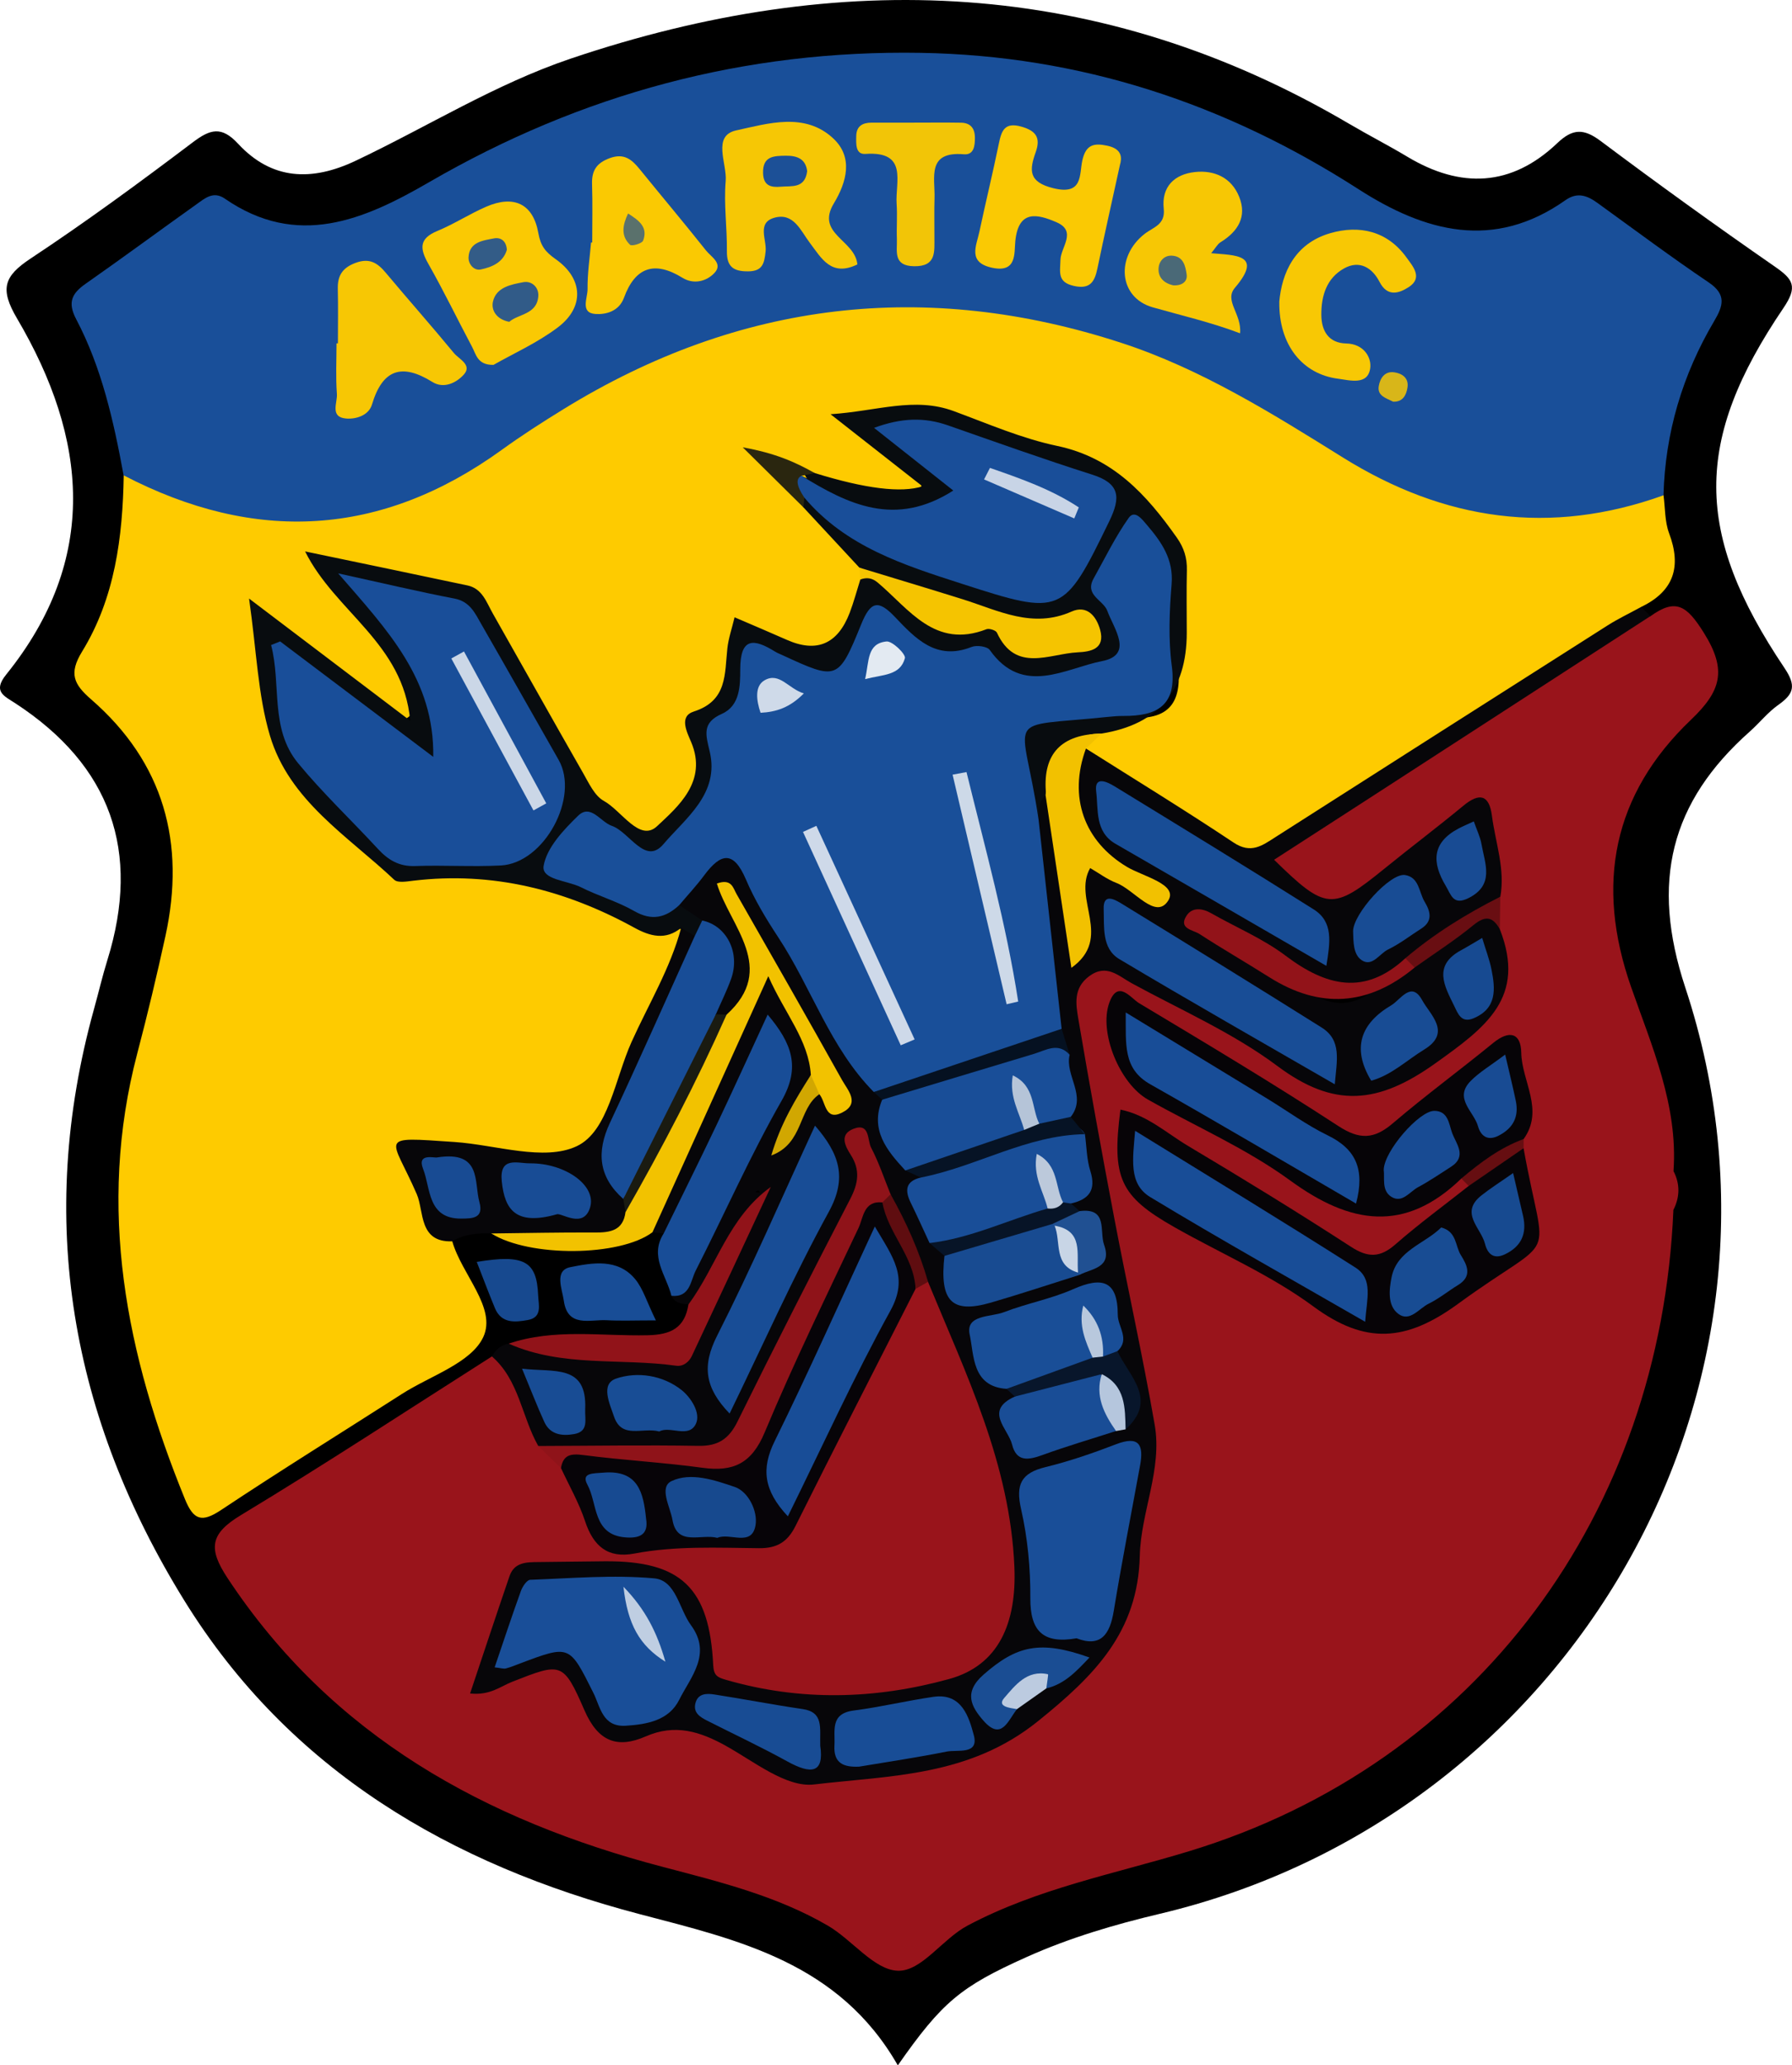
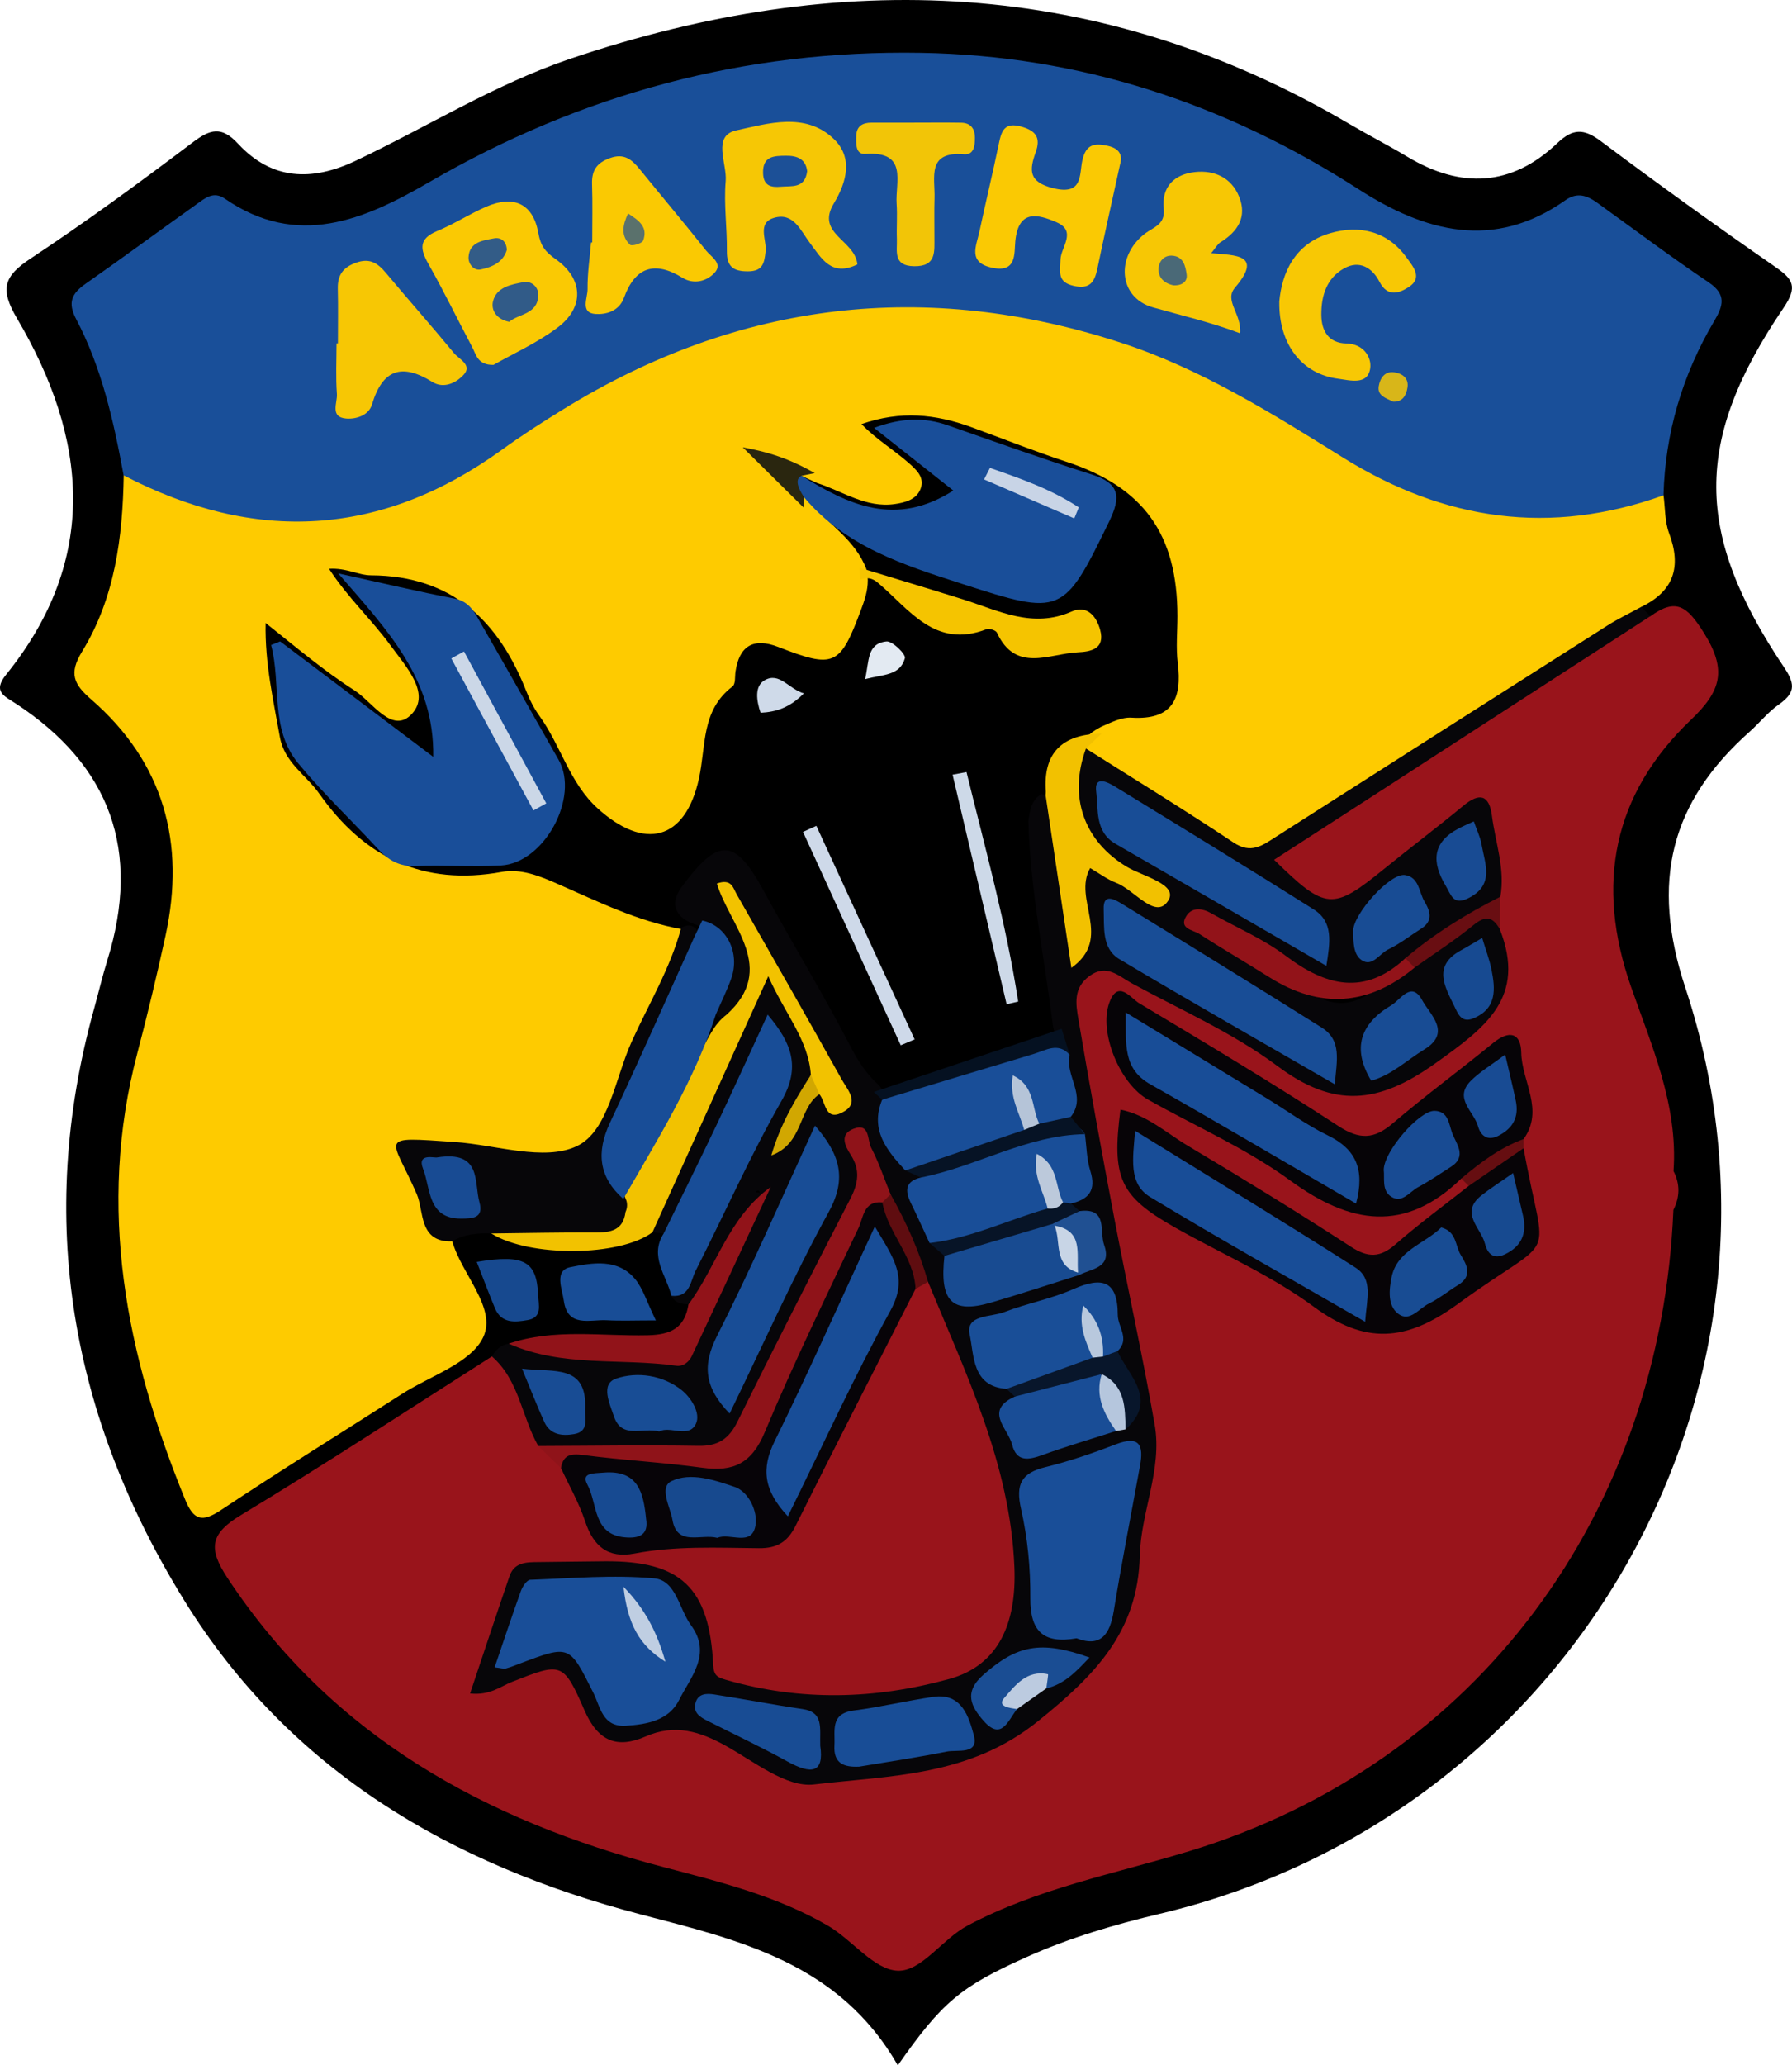
<svg xmlns="http://www.w3.org/2000/svg" id="a" viewBox="0 0 774 891.8">
  <defs>
    <style>.b{fill:#f2c507;}.c{fill:#070408;}.d{fill:#f7c704;}.e{fill:#fac903;}.f{fill:#911319;}.g{fill:#184d95;}.h{fill:#17498e;}.i{fill:#f8c804;}.j{fill:#f5c400;}.k{fill:#194e98;}.l{fill:#070407;}.m{fill:#061325;}.n{fill:#bcc9db;}.o{fill:#bfcee2;}.p{fill:#080c0f;}.q{fill:#194d96;}.r{fill:#690e12;}.s{fill:#194e99;}.t{fill:#b8c8dd;}.u{fill:#cfdae9;}.v{fill:#184b93;}.w{fill:#8f1319;}.x{fill:#5a716c;}.y{fill:#1c5097;}.z{fill:#d8b619;}.aa{fill:#184d97;}.ab{fill:#c8d5e6;}.ac{fill:#660e11;}.ad{fill:#184c94;}.ae{fill:#184c93;}.af{fill:#d1a701;}.ag{fill:#205092;}.ah{fill:#194e97;}.ai{fill:#cdd9e8;}.aj{fill:#bccbe0;}.ak{fill:#1a1b11;}.al{fill:#fecb00;}.am{fill:#cbd7e7;}.an{fill:#174a90;}.ao{fill:#b5c4d8;}.ap{fill:#5f0d10;}.aq{fill:#184b91;}.ar{fill:#ced9e9;}.as{fill:#4a6977;}.at{fill:#c8d4e6;}.au{fill:#99141b;}.av{fill:#060407;}.aw{fill:#2a260f;}.ax{fill:#f6c705;}.ay{fill:#17498f;}.az{fill:#070609;}.ba{fill:#174a91;}.bb{fill:#f2c200;}.bc{fill:#184d96;}.bd{fill:#071427;}.be{fill:#08162b;}.bf{fill:#194f99;}.bg{fill:#335c87;}.bh{fill:#184c95;}.bi{fill:#e3eaf2;}.bj{fill:#921319;}.bk{fill:#f2c100;}.bl{fill:#051121;}.bm{fill:#1a4d93;}.bn{fill:#315b88;}.bo{fill:#fac902;}.bp{fill:#b5c6dd;}</style>
  </defs>
  <path d="M387.78,891.8c-25.39-44.32-68.6-54.05-111.38-65.26-81.72-21.41-151.33-62.03-196.68-135.26-48.96-79.06-64.4-164.52-39.12-255.58,1.96-7.04,3.61-14.18,5.78-21.15,14.59-46.98,1.48-83.99-39.78-110.89-4.82-3.15-9.84-5.06-3.93-12.39,40.26-49.93,35.21-101.95,4.7-153.74-7.54-12.79-5.71-18.25,5.88-25.92,23.92-15.82,47.08-32.83,69.97-50.12,7.6-5.74,12.43-7.18,19.64,.6,14.6,15.74,31.85,16.29,50.79,7.31,30.97-14.67,60.18-33.06,92.86-44.09,116.2-39.23,228.75-35.09,336.35,28.23,8.24,4.85,16.77,9.2,24.97,14.12,23.09,13.86,44.98,13.02,64.81-5.87,6.59-6.27,11.36-6.4,18.66-.94,24.77,18.54,49.87,36.66,75.3,54.28,7.9,5.48,10,8.58,3.68,17.9-38.84,57.25-38.62,97.23,.42,155.33,5.2,7.74,4.15,11.22-2.58,15.98-4.55,3.22-8.12,7.77-12.32,11.51-34.4,30.53-42.93,65.05-27.91,110.5,57.13,172.82-48.95,357.86-226.89,400-19.74,4.68-39.13,10.4-57.66,18.72-28.45,12.76-36.42,19.38-55.56,46.74Z" />
  <path class="al" d="M718.51,213.87c.74,5.48,.51,11.32,2.4,16.36,5.46,14.51,2.05,25.06-12.08,31.85-1.5,4.6-5.13,7.1-9.01,9.52-47.01,29.4-93.74,59.25-140.36,89.26-13.47,8.67-24.63,10.02-38.21,.33-13.63-9.72-28.85-17.19-42.71-26.72-4.51-3.1-10.34-4.93-11.07-11.63,.8-4.92,4.54-7.11,8.44-9.17,4.13-1.75,8.51-4.05,12.8-3.78,17.68,1.09,21.94-8.14,19.99-23.62-.83-6.62-.14-13.44-.14-20.17,0-35.39-14.55-55.8-48.09-66.76-13.86-4.53-27.38-9.98-41.07-14.95-15.35-5.58-30.4-7.18-47.31-1.27,6.39,6.59,13.85,11.04,20.27,16.67,3.31,2.91,7.21,6.31,5.23,11.34-1.81,4.61-6.66,5.87-11.1,6.51-12.46,1.82-22.55-5.56-33.63-9.1-6.43-2.91-12.76-6.06-19.61-8.31,5.04,5.63,10.81,10.64,16.13,16.09,8.15,9.85,19.94,16.64,24.78,29.3,.4,1.61,.6,3.24,.66,4.9,.04,4.59-1.45,8.81-3.03,13.04-9,24.07-11.5,25.19-35.62,15.81q-16-6.22-18.5,10.65c-.33,2.22,.13,5.33-1.37,6.47-13.52,10.3-11.29,25.54-14.42,39.74-5.92,26.81-23.6,31.11-43.81,12.77-12.05-10.93-15.83-27.04-25.01-39.77-2.29-3.18-4.16-6.74-5.59-10.38-12.01-30.73-32.19-50.28-67.25-50.43-5.43-.02-10.63-3.29-18.1-2.82,8.11,12.5,18.45,21.99,26.58,33.14,6.61,9.06,17.36,20.6,9.25,29.45-8.47,9.26-17.11-5.14-24.83-10.07-13.2-8.41-25.21-18.65-38.39-29.11-.36,17.53,3.33,33.29,6.14,49.21,1.95,11.03,11.27,16.32,16.97,24.41,19.49,27.66,44.87,40.06,78.88,33.86,8.37-1.53,16.51,1.81,24.39,5.28,17.36,7.63,34.48,16.06,53.41,19.46,3.25,5.61,1.38,11.01-1.25,15.97-12.08,22.74-20.9,47.01-32.96,69.77-5.25,9.9-11.5,15.15-23.86,13.59-15.45-1.95-31.22-.5-46.73-3.61-8.05-1.62-13.65,.64-8.64,10.8,4.66,9.46,6.99,20.08,14.26,28.23,4.06,14.33,19.27,28.73,13.4,41.34-5.23,11.23-22.91,16.73-35.19,24.61-26.03,16.69-52.32,32.96-78.06,50.08-8.34,5.54-11.89,4.42-15.62-4.73-25.36-62.2-38.15-125.61-20.59-192.39,4.43-16.83,8.48-33.78,12.19-50.78,8.74-40.07-.65-74.79-32.1-102.12-7.47-6.49-9.76-11.11-3.93-20.62,14.21-23.17,17.55-49.44,18-76.15,6.48-3.12,12.28,.16,17.67,2.66,49.4,22.93,95.22,13.9,139-14.92,10.8-7.11,21.22-14.85,32.44-21.28,95.03-54.38,191.14-59.56,288.95-6.97,21.31,11.46,41.95,24.02,63.23,35.5,34.71,18.72,70.93,23.92,109.17,13.51,4.87-1.33,9.8-2.9,14.66,.14Z" />
  <path class="bf" d="M718.51,213.87c-48.9,17.57-94.7,10.96-138.53-16.35-30.51-19.01-61.3-38.27-95.61-49.46-84.4-27.53-165.04-18.14-240.92,28.57-9.09,5.59-18.1,11.37-26.74,17.62-52.2,37.71-106.65,40.47-163.32,10.99-4.28-23.25-9.39-46.33-20.49-67.43-3.81-7.23-1.89-11.1,4.09-15.29,16.12-11.29,31.96-22.97,47.99-34.39,3.58-2.55,7.2-5.76,12.13-2.36,31.31,21.62,60.11,9.2,88.2-7.09,65.75-38.12,136.29-57.16,212.46-55.86,68.85,1.17,131.35,21.81,188.94,58.84,28.78,18.5,58.42,26.64,89.45,4.77,5.13-3.62,9.39-2,13.81,1.19,15.96,11.52,31.73,23.32,48.04,34.32,7.81,5.26,6.26,10.15,2.38,16.7-13.7,23.18-21.18,48.25-21.89,75.24Z" />
  <path class="au" d="M722.78,505.59c2.92,5.63,2.83,11.26-.03,16.88-5.27,4.83-7.03,10.97-8.11,17.94-10.73,69.41-34.87,132.58-86.74,182.42-36.48,35.06-79.67,58.34-128.27,71.87-35.21,9.8-71.27,17.39-101.71,39.48-6.25,4.53-13,4.45-18.92,.09-34.21-25.2-75.77-30.85-114.73-43.28-60.03-19.15-111.45-50.74-149.99-101.39-13.42-17.63-12.24-23.53,5.98-34.92,22.43-14.03,44.3-28.95,66.85-42.78,19.01-11.65,23.26-10.6,34.99,7.85,5.13,8.06,12.31,14.7,16.06,23.71,4.54,10.92,5.27,19.86-9.75,22.33-6.58,1.08-11.21,5.37-13.87,11.29-6.92,15.41-13.53,31.03-16.68,47.69-2.43,12.84,2.19,16.78,14.8,13.93,3.85-.87,7.53-2.35,11.15-3.89,10.09-4.31,17.54-1.55,22.35,8.21,6.92,14.04,16.52,19.72,32.86,14.55,11.57-3.66,23.94,.29,33.97,6.7,27.56,17.61,56.71,12.04,86.46,9.11,36.11-3.56,57.9-29.99,84.47-48.85,6.56-4.66,9.44-12.55,10.64-20.56,1.84-12.26,3.89-24.51,6.87-36.5,7.5-30.22,6.75-60.07-1.86-89.89-1.4-4.85-2.18-9.9-2.95-14.9-1.09-7.18-3.48-15.47,3.72-20.25,6.51-4.32,12.98,.79,18.73,4.06,19.58,11.12,39.5,21.64,58.87,33.12,13.44,7.97,26.87,7.79,40-.07,12.55-7.51,25.02-15.18,37.24-23.24,13.58-8.96,17.85-20.66,16.41-37.43-3.63-42.45-9.1-84.48-19.09-125.9-.81-3.34-.6-6.77,.45-10.02,5.11-15.78,1.3-30.27-7.52-43.32-7.17-10.6-4.41-17.48,5.56-23.5,19.27-11.65,38.12-23.97,57.38-35.64,6.45-3.9,13.74-6.92,19.8,.41,5.97,7.22,4.26,14.64-1.33,21.5-1.78,2.18-3.65,4.29-5.66,6.26-31.56,30.92-35.86,68.89-26.64,109.36,5.61,24.61,16.22,47.96,19.91,73.21,.81,5.53,3.87,10.54,8.32,14.36Z" />
  <path class="au" d="M722.78,505.59c-7.75-.73-13.08-5.02-13.47-12.61-1.13-22.25-9.99-42.37-16.14-63.27-14-47.6-10.56-91.46,28.23-127.41,5.66-5.25,10.7-10.66,4.67-18.7-6.4-8.55-12.19-1.69-17.33,1.45-19.61,11.99-38.69,24.85-58.41,36.65-7.22,4.32-7.52,6.62-2.48,13.7,10.56,14.83,17.56,31.1,8.41,49.87-3.5,7.19,4.28,12.47,4.72,18.9,1.68,24.46,11.15,47.83,12.54,71.67,1.06,18.15,1.71,36.2,4.07,54.37,1.51,11.68-6.83,21.18-16.54,27.65-14,9.32-28.28,18.25-42.82,26.7-14.28,8.3-28.35,7.78-42.87-1.13-20.06-12.32-40.82-23.53-61.41-34.98-3.74-2.08-8.15-6.48-12.19-3.43-4.4,3.32-2.55,9.43-1.68,14.25,1.68,9.34,3.17,18.85,6.21,27.78,11.82,34.79-1.6,68.25-3.74,102.39-2.5,39.82-35.18,51.64-59.05,71.94-23.1,19.65-52.57,14.59-79.5,20.06-29.31,5.95-48.39-18.23-74.42-19.88-3.8-.24-7.13-1.57-11.3-.25-19.36,6.13-25.83,3.84-34.6-14.34-4.97-10.29-10.07-14.01-20.41-7.29-3.2,2.08-7.27,2.93-11.04,4-16.18,4.58-23.3-1.26-19.68-17.52,4.14-18.6,10.97-36.44,19.11-53.72,3.36-7.14,8.31-12.14,16.9-11.42,11.72,.98,9.54-5.62,7.17-12.62-4.96-14.66-18.78-23.65-24.18-38.17-1.74-4.69-6.78-3.22-10.26-1.06-29.52,18.28-59.16,36.4-88.33,55.24-9.14,5.9-2.82,12.83,1.5,18.59,33.58,44.69,76.83,76.33,129.09,96.14,29.41,11.15,60.11,17.88,89.99,27.39,16.78,5.34,32.06,13.36,46.33,23.58,3.91,2.8,7.97,7.24,13.38,2.78,30.1-24.87,67.51-31.84,103.52-42.02,114.71-32.45,183.28-107.9,208.33-223.54,2.25-10.39,8.2-20.25,4.65-32.42-1.93-6.61,5.28-11.68,13.02-12.43-5.48,130.62-84.47,238.91-209.15,276.85-32.19,9.8-65.47,16.06-95.67,32.1-11.06,5.87-19.87,19.88-30.2,19.51-10.26-.37-19.67-13.36-30.22-19.49-22.09-12.85-46.73-18.9-71.23-25.34-76.8-20.16-142.86-56.37-188-124.68-8.47-12.82-7.6-19.16,5.79-27.24,36.58-22.07,72.31-45.57,108.38-68.5,9.83,.47,11.35,9.02,14.66,15.52,3.2,6.29,4.9,13.29,8.81,19.28,3.18,4.71,7.31,8.68,10.54,13.37,4.55,6.47,8.31,13.43,10.53,20.98,3.28,11.15,11.31,13.46,20.98,11.17,13.33-3.15,26.78-3.14,40.17-2.43,12.99,.69,20.68-4.31,26.33-16.03,15.07-31.28,30.55-62.38,48.49-92.2,2.76-2.5,5.67-4.47,9.6-2.58,18.1,32.5,34.24,65.73,37.1,103.66,.51,6.73,1.01,13.38,2.17,20.07,4.62,26.64-4.96,43.92-31.05,52.07-31.76,9.92-64.08,11.32-96.32,.81-5.99-1.95-10.37-4.66-9.75-11.61,.48-5.36-2.05-9.75-3.64-14.53-6.11-18.36-17.41-25.69-37.84-24.8-39.72,1.72-39.79,.45-50.8,38.65-.58,2.01-2.11,4.11-.24,6.27,.89,.55,1.92,.63,3.11,.25,27.01-8.44,27.19-8.56,42.76,15.53,4.31,6.67,9.39,9.77,16.84,6.97,16.14-6.06,30.48-2.31,45.05,5.76,43.94,24.34,84.01,13.1,124.1-11.99,27.48-17.2,40.54-39.27,44.71-71.4,3.96-30.51,5.69-59.69-1.4-89.91-9.74-41.55-16.18-83.84-24.97-125.63-.81-3.87-1.04-7.8-1.08-11.75-.26-24.37,10.3-31.38,31.48-19.64,26.07,14.45,52.22,28.8,77.88,43.96,11.12,6.57,20.84,6.62,31.16-.92,4.98-3.64,10.02-7.47,15.57-10.05,23.04-10.7,35.2-26.45,26.19-52.86,.04-4.27,.11-8.54,.14-12.81,.53-12.85,.41-25.6-5.98-38.42-17.11,10.62-31.54,23.94-47.34,35.35-11.93,8.61-31.95,4.24-38.85-8.42-5.21-9.55,2.63-13.13,8.56-16.97,38.05-24.71,76.35-49.01,114.78-73.12,12.27-7.69,23.42-17.53,37.95-21.23,11.01-7.92,15.73-4.51,23.04,7.16,10.15,16.19,7.47,25.15-5.58,37.6-33.71,32.16-41.34,71.02-25.88,115.22,9,25.73,20.35,51.19,18.37,79.57Z" />
  <path class="az" d="M232.48,624.36c-7.17-12.64-8.24-28.43-20.03-38.68,1.65-2.87,3.89-4.94,7.27-5.52,19.35,2.7,39.03,1.24,58.32,5.02,9.91,1.94,17.84-1.48,21.89-11.36,8.24-20.08,18.62-39.14,28.1-58.63,.39-2.3-3.1-.23-.85-.33,.86-.04,1.07,.47,.56,1.49-6.28,12.57-12.89,24.96-19.94,37.12-2.44,4.21-4.09,9.58-10.44,9.74-2.99-.16-5.87-.55-7.36-3.68,15.68-29.07,29.7-58.98,44.69-88.4,3.76-7.39,5.36-14.72-1.86-23.17-7.45,10.9-12.6,22.36-17.3,33.89-5.95,14.56-13.54,28.3-20.17,42.52-1.7,3.66-2.32,9.23-8.71,8.25-1.61-.18-3.22-.36-4.84-.54-3.08-5.7-.71-10.92,1.73-15.94,13.17-27.12,25.17-54.78,38.19-81.97,2.15-4.5,4.28-9.91,10.08-10.17,6.19-.28,8.01,5.49,9.89,9.97,4.04,9.58,13.02,17.18,11.85,28.88-4.26,9.74-10.21,18.64-13.72,27.44,5.08-5.19,4.18-16.23,13.96-19.55,5.25,2.09,7.37,1.32,4.72-4.76-6.3-14.43-13.39-28.56-22.11-41.55-6.61-9.85-10.95-20.74-17.19-30.18,2.78,7.64,10.58,14.44,8.69,23.63-1.76,8.59-4.53,17.47-13.67,21.87-1.59,.07-3.07-.33-4.45-1.12-3.68-5.58,.18-10.53,1.27-15.75,2.06-9.86,1.73-18.84-9.56-23.26-4.62-1.65-9.12-3.43-9.95-9.18,.14-2.9,1.34-5.39,3.04-7.68,15.69-21.15,22.73-21.13,35.19,1.75,12.33,22.65,25.82,44.64,37.68,67.54,3.12,6.03,6.73,11.64,11.81,16.21,1.7,1.72,2.97,3.69,3.47,6.09,.5,10.44,1.67,20.61,11.29,27.3,2.56,1.69,5.03,3.46,5.06,6.98-4.25,9.45,1.1,16.94,5.13,24.68,2.26,3,5.23,5.57,5.96,9.53,4.16,17.61,5.78,18.78,22.37,13.79,10.7-3.22,21.36-6.56,32.04-9.81,13.16-7.38,9.28-14.67-.09-21.94-1.96-1.42-3.28-3.19-3.04-5.77,7.51-8.47,4.24-18.06,2.76-27.43-.86-3.67-3.68-6.69-3.62-10.67,.61-8.84-2.31-17.27-3.08-25.96-.3-4.4-2.2-8.44-2.81-12.77-3.65-29.24-9.74-58.18-10.52-87.76,.65-4.53,1.2-9.14,5.8-11.69,9.28,3.59,8.69,12.35,9.41,19.7,1.36,13.93,4.58,27.58,4.61,42.17,3.81-1.68,2.49-4,2.35-5.67-.72-8.28-4.83-18.53,2.43-23.97,8.87-6.64,15.32,5.24,24.12,6.78-22.76-6.44-30.73-23.1-31.01-44.56-.07-5.47-1.78-12.75,7.16-14.08,21.29,13.47,42.79,26.62,63.74,40.59,7.54,5.03,12.36,1.33,18.08-2.32,47.76-30.5,95.54-60.96,143.36-91.35,4.69-2.98,9.74-5.38,14.62-8.05,1.33,1.32,2.66,2.65,3.99,3.97-40.51,26.24-81.02,52.48-121.53,78.71-13.57,8.79-27.17,17.54-41,26.48,22.35,21.89,25.27,22.02,47.53,3.94,11.33-9.21,23.01-18,34.26-27.3,6.99-5.78,11.13-4.63,12.29,4.32,1.5,11.63,5.79,22.99,3.64,35-11.93,11.47-27.37,18.17-39.71,29.09-17.62,17.31-35.09,14.5-53.51,.71-10.09-7.56-22.36-11.67-33.53-17.63,13.75,9.6,28.38,17.78,41.87,27.51,12.02,8.67,22.12,8.34,32.73-1.5,4.07-3.78,8.72-6.95,13.66-9.6,8.69-6.95,18-13.01,27.11-19.37,7.12-4.97,9.63-1.86,11.16,4.81,11.52,29.51-5.96,42.29-27.85,57.92-24.73,17.65-43.73,19.46-68.2,1.18-19.2-14.35-41.78-24.22-63.01-35.8-5.55-3.02-10.8-8.58-18.32-2.99-6.9,5.12-5.76,12.01-4.68,18.42,4.88,28.75,10.09,57.44,15.54,86.09,5.66,29.76,12.27,59.34,17.45,89.18,3.35,19.26-5.98,37.63-6.44,56.58-.79,32.93-19.5,51.67-44.02,71.43-29.67,23.91-63.6,23.38-96.7,27.29-11.88,1.41-25.75-9.81-37.96-16.62-11.35-6.33-22.11-9.64-34.71-4.13-12.41,5.43-20.63,2.12-26.45-11.23-9.21-21.12-9.98-20.69-31.23-12.36-5.11,2.01-9.62,5.99-18.19,5.05,5.79-17.27,11.32-34.01,17.04-50.69,2.07-6.04,7.39-6.02,12.58-6.06,9.57-.07,19.14-.27,28.71-.33,32.76-.19,45.05,11.4,46.68,44.84,.23,4.63,1.96,5.32,5.52,6.35,32.21,9.33,64.45,8.46,96.44-.37,21.51-5.94,29.11-24.32,28.13-48.26-1.83-44.66-20.9-83.38-37.31-123.22-10.75-10.34-13.01-25.09-19.64-37.58-2.39-5.05-4.8-10.1-7.85-15.34,2.37,8.69-1.23,15.97-4.84,23.22-14.45,29.04-29.4,57.85-43.44,87.09-5.77,12.03-14.22,18.12-27.66,17.32-21.64-1.29-43.63,3.18-64.93-3.84Z" />
  <path class="bb" d="M350.23,464.17c-1.03-15.2-11.13-26.28-18.39-42.65-17.51,38.7-33.77,74.63-50.03,110.56-14.1,10.56-53.17,10.85-69.61,.52,9.69-7.81,21.13-3.43,31.78-4.51,7.46-.75,15.66,1.59,21.2-5.86,14.17-21.6,23.9-45.63,37.17-67.72,3.45-5.75,5.81-12.17,11.44-16.36,22.17-20.08,1.45-38.23-4.16-56.65,6.35-2.29,7.01,1.92,8.46,4.47,15.29,26.73,30.56,53.47,45.59,80.35,2.48,4.43,8,10.14,0,14.11-7.45,3.71-6.96-4.68-9.79-7.96-2.38-2.25-5.41-4.21-3.68-8.29Z" />
  <path class="az" d="M270.17,523.38c-1.05,8.04-6.61,8.85-13.28,8.81-14.9-.09-29.8,.25-44.7,.41-5.91-.25-11.67,.27-16.9,3.4-14.51,.5-12.09-13.02-15.27-20.35-10.9-25.18-17.8-24.86,16.35-22.54,17.85,1.22,38.59,8.46,52.75,1.8,13.6-6.4,16.53-29.17,23.64-44.97,7.36-16.35,16.79-31.82,21.45-49.33,4.04-2.24,6.48-.54,8.08,3.25-1.99,21.72-17.02,38.25-23.36,58.29-1.83,5.78-4.87,11.28-8.03,16.49-8.12,13.37-5.76,26.58-.3,39.92,.45,1.66,.27,3.27-.44,4.82Z" />
  <path class="aa" d="M286.65,532.62c7.57-15.51,15.27-30.96,22.69-46.55,7.39-15.55,14.49-31.24,22.23-47.97,10.41,12.34,14.35,22.62,6.01,37.2-13.57,23.74-24.64,48.91-37.08,73.31-2.28,4.47-2.41,11.74-10.5,10.91-2.18-8.84-9.63-17.02-3.35-26.91Z" />
  <path class="f" d="M297.37,563.22c12.22-16.5,17.29-37.61,35.54-50.7-11.34,24.33-22.65,48.68-34.08,72.97-1.25,2.67-3.81,4.64-6.78,4.22-24.09-3.37-49.17,.75-72.34-9.54,19.66-6.66,40-3.17,60.01-3.62,10.13-.23,16.05-3.19,17.64-13.33Z" />
  <path class="bc" d="M283.27,570.13c-9.08,0-15.18,.26-21.24-.07-7.22-.39-16.87,3.35-18.51-8.43-.69-4.96-4.29-13.07,2.82-14.48,9.37-1.87,20.49-3.97,28.04,5.22,3.38,4.12,4.97,9.71,8.9,17.76Z" />
  <path class="ay" d="M205.93,544.88c20.54-3.38,25.91-.35,26.51,14.43,.17,4.15,1.94,9.53-4.51,10.67-5.48,.97-11.36,1.6-14.16-5.13-2.71-6.54-5.19-13.18-7.85-19.97Z" />
-   <path class="p" d="M300.08,404.19c-1.95-1.19-3.91-2.39-5.86-3.58-6.71,5.51-13.47,3.68-20.15,.01-29.8-16.37-61.35-24.42-95.52-20.34-2.76,.33-6.73,1.05-8.26-.39-20.08-18.93-45.36-34.17-53.71-62.28-5.22-17.56-5.75-36.5-9.01-59.16,24.26,18.39,45.75,34.68,69.6,52.75-2.98-33.53-32.4-46.96-45.39-73.1,24.37,5.09,47.27,9.83,70.14,14.69,6.41,1.36,8.17,7.25,10.9,12.05,13.05,23,25.95,46.09,39.08,69.04,2.48,4.33,4.93,9.75,8.89,11.93,7.7,4.23,15.48,17.99,23.01,10.93,9.03-8.45,21.89-19.32,14.74-36.28-1.84-4.37-5.41-11.14,1.13-13.23,14.55-4.65,13.28-16.23,14.49-27.27,.48-4.33,1.95-8.54,3.12-13.42,8.23,3.54,15.45,6.59,22.62,9.76q19.34,8.55,27.1-11.7c1.79-4.7,3.07-9.58,4.59-14.38,9.12-5.81,13.77,2.98,19.1,6.76,9.72,6.9,18.61,14.11,31.76,11.92,5.05-.84,9.67,1.95,13.81,5.13,10.21,7.85,20.53,5.57,31.3-1.32-35.19,.67-65.91-13.04-96.37-27.61-8.05-8.67-16.1-17.34-24.15-26.01-1.11-1.44-1.2-2.91-.09-4.39,5.15-1.61,8.88,1.36,11.92,4.55,22.44,23.65,54.25,25.76,82.55,35.72,9.27,3.27,16.86-1.25,22.26-10.54,18.19-31.3,18.5-31.23-15.96-42.67-11.77-3.91-23.02-9.19-34.92-12.71-7.35-2.17-14.7-4.5-23.4-2.36,5.41,8.2,13.81,11.2,19.44,17.33,3.78,4.12,6.23,7.98,1.02,12.91-15.55,14.71-52.07,7.39-62.71-12.68,1.59-.67,3.18-.7,4.77,.01q32.76,10.14,46.52,5.73c-12.59-9.87-24.35-19.09-39.71-31.13,20.23-1.34,36.17-7.66,53.29-1.32,14.73,5.46,29.37,11.8,44.63,15.01,24.08,5.07,38.54,21,51.67,39.62,3.1,4.4,4.44,8.79,4.32,14.05-.21,8.98-.05,17.97-.05,26.95q0,37.67-36.8,43.57c-17.77,.08-20.45,13.84-24.18,26.66-3.42,2.83-2.64,6.86-3.01,10.55-12.77-9.7-8.93-24.2-8.47-36.4,.39-10.35,12.75-8.84,20.51-10.86,8.77-2.29,17.93-.95,26.88-1.79,9.28-.87,14.37-5.5,14.34-15.2-.05-13.49,.93-27.04-.47-40.45-.78-7.5-2.58-18.81-12.12-16.56-8.3,1.95-12.15,12.35-11.11,22.22,.18,1.66,1.31,3.09,1.96,4.63,10.34,24.42,6.64,31.02-19.47,33.71-12.65,1.3-25.78,4.58-36.25-6.93-2.21-2.43-6.33-2.64-9.65-1.96-10.58,2.18-18.64-1.85-25.44-9.53-6.62-7.48-11.17-7.26-15.85,2.56-9.92,20.82-10.99,21.18-33.1,11.18-9.54-4.31-12.17-3.33-18.25,6.92-11.01,18.57-7.59,41.31-21.37,58.66-13.68,17.24-16.44,18.84-35.78,8.2-2.95-1.62-5.68-3.81-9.18-3.99-6.8-.36-10.15,4.46-12.61,9.53-3.44,7.1,2.79,8.46,7.24,10.51,13.68,6.3,27.11,13.56,42.95,12.4,3.32,2.22,6.63,4.43,9.95,6.65,1.95,3.69,2.74,6.82-3.22,6.72Z" />
  <path class="bk" d="M451.6,343.42c.04-.55,.16-1.1,.12-1.64q-1.84-24.66,24.06-25.01c-2.25,2.15-4.5,4.3-6.74,6.45-7.74,21.09-.68,40.09,17.73,51.1,6.89,4.12,22.29,7.52,17.78,14.59-5.41,8.47-14.56-4.69-22.36-7.67-4.02-1.54-7.59-4.26-11.32-6.42-7.75,13.48,10.09,30.07-8.12,43.09-3.9-26.06-7.52-50.27-11.13-74.47Z" />
  <path class="j" d="M371.19,245.11c14.95,4.56,29.92,9.04,44.83,13.72,15.27,4.8,29.97,12.72,46.85,5.22,6.48-2.87,10.59,1.78,12.28,7.82,2.37,8.47-4.21,9.54-9.67,9.8-12.32,.6-26.81,9-34.9-8.51-.47-1.01-3.33-1.92-4.52-1.46-22.26,8.63-33.36-8.68-46.91-20.11-2.49-2.1-4.78-2.35-7.56-1.38-.13-1.7-.26-3.41-.4-5.11Z" />
  <path class="aw" d="M347.39,214.83c-.12,1.42-.23,2.85-.35,4.27-7.72-7.63-15.43-15.27-26.23-25.94,14.01,2.49,22.7,6.37,31.1,11.12-1.91,.39-3.81,.77-5.72,1.16-1.15,3.33,3.54,5.91,1.19,9.39Z" />
  <path class="e" d="M213.15,157.55c-6.92,.12-7.51-4.5-9.24-7.75-6.34-11.91-12.2-24.09-18.86-35.81-3.75-6.61-4.18-10.95,3.88-14.28,7.25-2.99,13.92-7.37,21.13-10.48,11.77-5.09,20.19-1.38,22.46,11.4,.99,5.55,2.96,8.09,7.54,11.32,11.93,8.42,12.37,20.75,.87,29.42-8.88,6.7-19.3,11.34-27.79,16.19Z" />
  <path class="ax" d="M370.32,114.18c-11.29,5.47-15.43-2.57-20.57-9.36-3.9-5.15-6.96-13.18-15.32-10.79-7.64,2.18-3.18,9.56-3.75,14.55-.57,5.07-1.23,8.54-7.51,8.59-6.26,.05-9.29-1.88-9.21-8.66,.12-10.12-1.38-20.33-.52-30.35,.64-7.53-5.98-19.57,4.57-21.86,13.62-2.95,29.66-8.03,41.96,3.54,8.61,8.1,5.76,18.74,.18,27.99-7.95,13.19,9.18,15.75,10.17,26.35Z" />
  <path class="e" d="M483.69,71.38c-3.51,16.04-6.74,30.3-9.71,44.61-1.2,5.77-3.23,9.03-10.15,7.47-7.25-1.64-5.93-5.91-5.79-11.34,.13-5.31,7.23-12.27-1.66-16.13-8.31-3.61-16.51-5.56-17.85,8.19-.51,5.23,.69,13.65-9.88,11.46-10.88-2.25-6.93-9.44-5.61-15.67,2.69-12.65,5.76-25.21,8.37-37.88,1.16-5.65,2.46-9.49,9.81-7.39,6.36,1.81,8.3,4.88,6.14,10.96-2.75,7.74-3.31,12.94,7.65,15.62,12.86,3.15,11.11-5.93,12.48-12.04,1.53-6.84,5.02-7.58,10.91-6.29,6.43,1.41,6.21,5.36,5.28,8.43Z" />
  <path class="d" d="M523.14,109.33c10.3,.95,22.63,.39,10.25,14.92-4.77,5.6,3,11.26,2.23,19.67-12.59-4.76-25.37-7.71-37.7-11.21-14.85-4.21-16.1-21.92-3.56-31.7,3.8-2.97,9.02-3.93,8.28-10.86-1.02-9.46,4.53-14.91,13.5-15.87,8.44-.9,15.75,2.44,19.07,10.66,3.51,8.68-.53,15.04-8.07,19.68-1.27,.78-2.05,2.36-4,4.71Z" />
  <path class="d" d="M145.95,148.26c0-7.85,.14-15.7-.05-23.55-.14-5.81,2.11-9.18,7.81-11.25,5.95-2.17,9.39,.1,12.94,4.35,9.71,11.61,19.77,22.94,29.39,34.62,2.18,2.64,8.02,5.14,4.31,9.29-3.1,3.47-8.57,6.34-13.6,3.21-13.22-8.23-21.55-5.45-26.09,9.74-1.4,4.67-6.78,6.39-11.11,6.05-7.21-.56-3.76-6.85-4.04-10.6-.54-7.25-.16-14.57-.16-21.86h.59Z" />
  <path class="bo" d="M255.79,104.7c0-8.41,.2-16.82-.07-25.22-.19-5.84,1.96-9.12,7.65-11.2,6.13-2.24,9.45,.51,12.86,4.7,9.55,11.75,19.3,23.34,28.72,35.19,2.18,2.74,7.43,5.61,3.67,9.65-3.44,3.7-8.99,5.14-13.89,2.11-12.13-7.49-20.43-4.48-25.23,8.64-2.18,5.97-7.95,7.29-12.27,7.01-6.79-.44-3.4-6.97-3.45-10.75-.09-6.69,.94-13.4,1.5-20.1l.5-.02Z" />
  <path class="i" d="M552.54,130.33c1.09-12.3,6.53-25.13,21.98-29.63,12.57-3.66,24.7-1,32.97,10.48,2.7,3.75,7.26,8.74,.96,12.79-3.96,2.54-9.11,4.55-12.61-2.27-3.12-6.07-8.63-9.53-15.3-5.81-7.53,4.2-9.89,11.79-9.83,20.07,.05,7.1,3.26,12.19,10.77,12.35,7.57,.16,11.01,6.05,10.34,10.73-1.07,7.47-8.85,5.14-13.89,4.49-15.41-1.98-25.64-14.64-25.37-33.21Z" />
  <path class="b" d="M394.89,52.95c6.73,0,13.46-.08,20.19,.03,4.03,.07,5.95,2.33,6,6.37,.05,3.59-.43,7.64-4.76,7.27-16.16-1.38-12.4,10.1-12.68,18.95-.18,5.6-.01,11.22-.05,16.83-.04,6.17,.99,12.71-8.78,12.56-9.19-.14-7.24-6.52-7.43-11.77-.19-5.04,.24-10.11-.11-15.14-.66-9.43,5.14-22.87-13.46-21.59-4.39,.3-4.04-4.42-3.98-7.74,.08-4.25,2.7-5.74,6.54-5.76,6.17-.02,12.34,0,18.51,0Z" />
  <path class="z" d="M601.72,173.44c-3.06-1.56-6.94-2.48-6.2-6.77,.57-3.33,2.55-6.47,6.61-5.92,3.44,.46,6.42,2.45,5.8,6.54-.51,3.33-2.04,6.34-6.2,6.15Z" />
  <path class="l" d="M658.06,495.8c9.44,52.67,15.79,35.02-28.34,67.21-22.45,16.37-40.05,17.63-62.45,1.1-18.39-13.57-39.95-22.84-59.99-34.21-23.59-13.39-27.17-21.22-23.34-50.77,11.45,2.28,19.88,10.11,29.29,15.72,23.66,14.09,47.15,28.5,70.25,43.48,7.44,4.83,12.62,4.76,19.25-1.04,10.14-8.87,21.05-16.85,31.63-25.21,5.25-9.29,11.71-16.8,23.7-16.28Z" />
  <path class="av" d="M631.17,508.88c-24.39,23.63-47.94,19.8-73.89,.86-18.92-13.8-40.91-23.38-61.47-34.96-12.17-6.86-21.34-29.06-16.66-41.87,3.71-10.16,9.28-1.88,12.81,.23,28.91,17.32,57.85,34.64,86.07,53.05,9.23,6.02,15.44,5.76,23.53-1.14,14.09-12.02,29.06-23.01,43.41-34.74,6.9-5.64,11.94-4.35,12.09,4.21,.22,12.44,10.04,24.7,1.03,37.32-8.44,6.53-16.63,13.45-26.92,17.05Z" />
  <path class="c" d="M395.44,556.53c-17.31,34.09-34.76,68.1-51.81,102.31-3.48,6.98-8,9.73-15.8,9.66-17.96-.17-36-1.08-53.84,2.31-11.45,2.18-17.72-3.19-21.27-13.94-2.63-7.95-6.89-15.35-10.43-23-2.97-9.98,4-8.53,9.43-7.75,16.09,2.33,32.43-.16,48.47,2.92,13.72,2.64,22.08-3.58,27.47-16.09,11.73-27.22,24.7-53.89,37.25-80.73,3.09-6.61,5-15.72,15.8-14.41,7,12.1,17.29,22.97,14.73,38.71Z" />
  <path class="w" d="M381.11,519.18c-8.14-.78-8.18,6.55-10.3,11.04-13.84,29.27-28.05,58.41-40.53,88.27-5.58,13.35-13.44,17.12-26.8,15.29-17.08-2.34-34.36-3.26-51.47-5.49-5.46-.71-8.71-.21-9.72,5.59-3.27-3.17-6.55-6.35-9.82-9.51,23.05-.07,46.11-.46,69.15-.06,8.49,.15,13.19-2.92,16.93-10.52,15.9-32.25,32.23-64.29,48.75-96.23,3.42-6.62,4.32-12.41,.17-18.87-2.47-3.84-5.02-8.85,1.1-11.25,7.24-2.84,6,4.9,7.67,8.09,3.36,6.42,5.66,13.39,8.4,20.14,1.21,3.57-.42,4.29-3.54,3.52Z" />
  <path class="r" d="M647.8,401.22c-3.05-5.41-6.19-6.03-11.39-1.77-8.06,6.61-16.91,12.27-25.42,18.34-2.23-.45-3.63-1.73-4-4.03,12.53-10.62,26.38-19.2,41.02-26.56-.07,4.68-.15,9.35-.22,14.03Z" />
  <path class="ap" d="M381.11,519.18c1.18-1.17,2.36-2.35,3.54-3.52,6.75,12.03,12.4,24.53,16.19,37.83-1.8,1.01-3.61,2.02-5.4,3.04-.63-14.04-11.94-23.98-14.33-37.35Z" />
  <path class="ac" d="M631.17,508.88c8.2-6.9,16.7-13.33,26.92-17.05-.01,1.32-.02,2.64-.03,3.97-7.9,5.43-15.8,10.86-23.7,16.28-1.07-1.07-2.13-2.14-3.19-3.2Z" />
-   <path class="bf" d="M293.36,390.83c-5.87,5.44-11.79,6.94-19.43,2.56-7.26-4.17-15.54-6.51-23.05-10.3-5.76-2.91-17.15-3.15-16.07-9.27,1.39-7.89,8.59-15.47,14.86-21.57,5.48-5.33,9.66,2.64,14.55,4.33,7.73,2.66,14.43,17.25,22.36,7.89,9.41-11.11,24.31-21.71,19.96-39.97-1.72-7.22-3.47-12.4,5.27-16.28,7.84-3.48,7.91-12.25,7.91-19.14,0-13.83,5.72-13.53,15.04-7.72,.95,.59,2.02,.99,3.04,1.46,23.75,10.95,24.25,11.15,34.19-13.3,4.06-9.98,7.36-10.66,14.52-3.16,8.87,9.31,17.85,19.06,33.13,12.99,2.19-.87,6.75-.27,7.87,1.32,14.27,20.17,32.74,7.84,48.45,4.8,13.89-2.69,5.08-14.09,2.32-21.69-1.71-4.73-9.98-6.75-5.92-14,4.92-8.8,9.35-17.97,15.15-26.16,2.62-3.69,5.83,.66,7.88,3.06,6.26,7.33,11.52,14.75,10.65,25.52-.94,11.73-1.46,23.76,.08,35.37,2.28,17.18-6.44,21.64-20.91,21.57-2.24-.01-4.5,.17-6.73,.41-46.71,4.86-36.81-2.6-29.89,44.44,3.32,30.09,6.63,60.17,9.95,90.26-3.97,7.17-11.45,8.67-18.29,10.77-20.7,6.38-40.79,15.21-62.84,16.5-18.88-19.09-26.86-44.93-41.27-66.8-5.24-7.96-10.24-16.25-13.96-24.98-5.4-12.67-10.9-11.37-18.04-1.76-3.33,4.48-7.17,8.58-10.78,12.86Z" />
  <path class="k" d="M213.65,719.95c3.83-11.25,7.43-22.17,11.34-32.99,.69-1.91,2.58-4.75,4.01-4.81,17.86-.65,35.87-2.24,53.57-.63,9.43,.86,10.71,13.22,15.88,20.24,9.15,12.44-.14,22.32-5.11,32.24-4.44,8.86-13.8,10.57-23.03,11.16-10.13,.65-11.02-8.21-14.04-14.23-10.34-20.66-10.14-20.76-31.44-12.74-2.09,.79-4.17,1.66-6.32,2.23-.94,.25-2.05-.16-4.84-.47Z" />
  <path class="k" d="M465,707.4c-14.64,2.55-20.06-3.28-19.98-17.35,.07-12.82-1.15-25.93-3.99-38.41-2.43-10.68,.02-15.59,10.55-18.16,10.33-2.52,20.48-6.03,30.42-9.85,10.04-3.86,12.04,.27,10.43,9.09-3.82,20.96-7.93,41.87-11.38,62.89-1.67,10.19-5.64,15.8-16.04,11.8Z" />
  <path class="k" d="M391.03,505.4c-8.02-8.66-15.37-17.53-10-30.57,22.54-12.53,48.03-16.49,72.04-24.74,4.6-1.58,7.2,1.46,8.93,5.35-2.17,8.98,7.62,17.74,.48,26.81-3.51,4.14-7.7,6.31-13.23,4.55-3.74-2.19-4.89-6.32-6.95-9.79,1.67,4.67,3.35,9.2-.49,13.62-15.73,9.06-32.67,13.93-50.78,14.76Z" />
  <path class="bc" d="M352.02,486.04c10.61,12.24,14,22.54,5.94,37.24-15.3,27.91-28.25,57.1-42.83,87.08-10.79-11.2-11.96-20.66-5.38-33.64,14.9-29.38,27.97-59.69,42.27-90.68Z" />
  <path class="aa" d="M300.08,404.19c1.07-2.24,2.15-4.48,3.22-6.72,10.55,2.17,16.52,13.94,12.49,25.17-1.87,5.21-4.37,10.2-6.58,15.29-9.24,28.64-25.14,53.95-40,79.77-10.63-9.45-11.71-20.19-5.75-32.91,12.54-26.71,24.45-53.72,36.62-80.61Z" />
  <path class="bc" d="M576.52,468.19c-32.07-18.55-62.79-35.98-93.1-54.08-7.66-4.58-6.43-13.99-6.72-21.5-.29-7.32,5.01-4.1,8.08-2.22,28.76,17.65,57.49,35.34,86.06,53.29,8.8,5.53,6.55,14.18,5.68,24.51Z" />
  <path class="bc" d="M572.88,417.05c-31.03-17.96-61.03-35.36-91.07-52.7-9-5.2-7.35-14.77-8.35-22.56-.9-7.02,4.87-4.14,7.98-2.24,28.73,17.58,57.48,35.15,85.97,53.12,8.58,5.41,7.11,14.15,5.47,24.38Z" />
  <path class="k" d="M401.5,536.74c-2.7-5.81-5.32-11.67-8.14-17.42-2.63-5.36-2.23-9.32,4.38-10.88,19.26-11.44,41.16-15.48,62.19-21.89,2.63-.8,6.72-.43,8.67,3.17,.73,5.33,.74,10.87,2.34,15.92,2.62,8.32-.67,12.26-8.34,14.01-1.44,.75-2.89,.81-4.36,.1-2.53-2.18-3.64-5.27-5.49-8.59,1.21,5.14,3.01,9.9-1.46,13.86-15.86,7.05-31.16,16.46-49.78,11.71Z" />
  <path class="ah" d="M434.74,599.69c-15.01-1-13.99-14.6-15.91-23.41-1.9-8.74,9.16-7.5,14.79-9.69,9.78-3.79,20.35-5.71,29.91-9.94,12.44-5.5,19.25-3.81,19.26,11.09,0,5.22,5.45,10.48-.13,15.66-1.72,3.1-3.87,5.16-7.68,3.16-1.23-3.14-2.57-6.25-2.56-11.04-.58,5.09,2.29,8.81-.09,12.58-11.26,7.99-23.95,11.31-37.59,11.58Z" />
  <path class="bc" d="M371.11,762.82c-6.63,.31-11.15-1.37-10.7-9.16,.37-6.34-2-13.75,8.34-15.08,11.56-1.48,22.95-4.25,34.49-5.91,12.26-1.76,15.29,8.89,17.36,16.54,2.34,8.64-7.07,6.17-11.73,7.11-12.52,2.52-25.17,4.38-37.77,6.5Z" />
  <path class="aq" d="M466.22,550.5c-12.73,4-25.39,8.23-38.2,11.95-16.94,4.92-22.28-.57-20.09-20.17,13.48-8.3,28.68-11.83,43.72-15.8,1.58,.26,3.07,.82,4.44,1.65,5.33,4.88,5.51,12.31,8.96,18.14,.66,1.33,1.04,2.75,1.17,4.23Z" />
  <path class="bj" d="M607,413.76c1.33,1.34,2.67,2.69,4,4.03q-30.02,24.9-62.84,4.11c-9.97-6.3-20.21-12.19-30.1-18.62-2.71-1.76-9.24-2.25-5.56-7.91,2.37-3.64,6.65-3.31,10.58-1.07,10.74,6.12,22.4,10.98,32.17,18.35,17.48,13.19,34.12,17.43,51.75,1.11Z" />
  <path class="q" d="M482.04,617.9c-10.59,3.42-21.29,6.55-31.74,10.35-6.04,2.2-11.25,3.15-13.16-4.51-1.72-6.89-12.29-14.63,1.2-20.72,10.89-6.73,22.68-10.75,35.47-11.74,6.52,7.69,7.66,17.07,8.23,26.62Z" />
  <path class="ad" d="M354.28,753.81c1.75,11.93-3.93,12.43-14.23,6.75-11.3-6.23-23.01-11.71-34.53-17.55-3.07-1.56-6.18-3.39-5.16-7.53,1.06-4.33,4.87-4.33,8.16-3.82,12.72,1.96,25.36,4.44,38.09,6.29,9.27,1.35,7.43,8.13,7.67,15.86Z" />
  <path class="ad" d="M592.25,466.63c-8.53-14.12-4.5-24.79,8.67-32.56,4-2.36,8.67-10.77,13.35-2.18,3.38,6.21,12.88,13.96,.89,21.28-7.57,4.62-14.13,11.06-22.91,13.47Z" />
  <path class="ad" d="M584.43,402.13c-.07-7.45,16.01-25.29,22.42-24.3,6.15,.95,5.99,7.4,8.45,11.5,2.47,4.11,3.77,8.35-1.47,11.66-4.75,3.01-9.23,6.55-14.26,8.97-3.74,1.8-6.83,7.7-11.41,4.66-3.72-2.47-3.59-7.95-3.73-12.49Z" />
  <path class="bm" d="M439.26,737.98c-3.82,4.75-6.62,13.98-14.5,4.98-5.23-5.98-8.7-12.18,0-19.83,14.29-12.57,24.52-15.06,45.81-7.43-5.49,5.75-10.65,11.45-18.65,13.34-8.11-2.52-12.02,.89-12.66,8.94Z" />
  <path class="g" d="M284.75,618.1c-7.3-1.94-16.2,3.48-19.57-6.51-1.87-5.53-5.91-14,.93-16.33,9.2-3.13,20.19-1.47,28.29,4.96,3.93,3.11,8.42,9.9,6.16,14.59-3.1,6.43-11.16,.69-15.82,3.3Z" />
  <path class="ad" d="M225.48,590.98c13.91,1.68,28.17-2.12,27.27,17.59-.19,4.3,1.66,9.53-4.78,10.65-5.16,.9-10.33,.33-12.86-5.22-3.16-6.92-5.9-14.04-9.63-23.03Z" />
  <path class="ba" d="M640.18,404.99c1.58,5.24,3.15,9.33,4.01,13.57,1.72,8.5,2.4,16.87-7.72,21.12-5.38,2.26-6.78-2.09-8.43-5.45-4.2-8.54-9.15-17.3,2.97-23.9,2.83-1.54,5.57-3.23,9.18-5.34Z" />
  <path class="v" d="M636.57,354.67c1.28,3.69,2.75,6.65,3.3,9.77,1.51,8.55,5.8,17.76-5.75,23.42-6.5,3.19-7.36-1.5-9.67-5.35-6.08-10.15-5.99-18.67,5.52-24.76,1.93-1.02,3.96-1.86,6.61-3.09Z" />
  <path class="be" d="M475.86,593.34c-12.51,3.23-25.02,6.46-37.53,9.69-1.2-1.11-2.39-2.22-3.59-3.33,12.39-4.49,24.77-8.98,37.16-13.46,1.36-1.42,2.86-1.58,4.49-.49,2.09-.78,4.17-1.55,6.26-2.33,4.99,10.86,17.7,20.92,3.51,33.77-5.72-6.96-6.36-16.11-10.3-23.84Z" />
  <path class="bl" d="M462,455.44c-4.99-5.54-10.26-1.94-15.4-.39-21.87,6.56-43.72,13.19-65.57,19.79-1.2-1.11-2.41-2.22-3.61-3.33,27.04-9.09,54.08-18.18,81.12-27.28,1.16,3.74,2.31,7.47,3.47,11.21Z" />
-   <path class="ak" d="M269.21,517.71c13.34-26.59,26.68-53.18,40.01-79.77,1.52,.07,3.05,.14,4.58,.21-13.01,29.2-27.76,57.5-43.62,85.23-.32-1.89-.64-3.78-.97-5.67Z" />
  <path class="m" d="M468.6,489.73c-25.17,.38-46.82,14.04-70.86,18.71-2.24-1.01-4.47-2.02-6.71-3.04,17.11-5.84,34.22-11.67,51.33-17.51,1.89-1.58,3.97-2.72,6.52-2.68,4.53-.99,9.06-1.98,13.6-2.96,2.04,2.49,4.08,4.98,6.12,7.48Z" />
  <path class="bd" d="M454.5,528.52c-15.52,4.59-31.05,9.17-46.57,13.76-2.14-1.85-4.29-3.7-6.43-5.54,17.84-2.1,33.97-10.04,50.99-14.92,1.92-1.65,3.96-2.98,6.66-2.66,1.15,.17,2.29,.34,3.44,.51,1.24,1.1,2.48,2.2,3.71,3.29-1.4,7.23-6.69,6.22-11.81,5.56Z" />
  <path class="ag" d="M454.5,528.52c3.93-1.86,7.87-3.71,11.81-5.57,12.32-1.58,8.49,8.69,10.56,14.51,3.57,10.04-5.21,10.21-10.64,13.03,0,0-.59-1-.59-1-4.87-6-2.95-15.4-10.12-20.25l-1.01-.72Z" />
  <path class="af" d="M350.23,464.17c1.23,2.76,2.46,5.52,3.68,8.29-9.23,6.25-6.71,21.26-20.78,26.47,3.99-13.69,10.42-24.28,17.09-34.75Z" />
  <path class="bp" d="M475.86,593.34c10.27,4.99,10.08,14.51,10.3,23.84-1.37,.24-2.74,.48-4.12,.72-5.19-7.4-9.17-15.11-6.18-24.56Z" />
  <path class="aj" d="M439.26,737.98c-3.02-.51-8.81-1.02-5.51-4.82,4.62-5.31,9.81-12.29,18.9-10.23,.21,.05-.46,3.98-.72,6.1-4.23,2.99-8.45,5.97-12.67,8.95Z" />
-   <path class="bh" d="M240.43,524.34c-17.8,5.02-22.42-2.17-23.69-14.09-1.18-11.1,6.74-7.89,12.2-7.93,15.03-.12,28.78,9.47,25.94,19.02-2.85,9.58-12.65,2.05-14.45,3.01Z" />
  <path class="v" d="M188.9,499.75c19.28-2.96,15.76,10.62,18.18,19.36,1.96,7.1-3.32,7.03-7.84,7.07-14.65,.14-13.22-13.19-16.49-21.44-2.83-7.15,5.14-4.54,6.15-4.99Z" />
  <path class="s" d="M121.01,276.97c21.69,16.35,43.37,32.7,66.12,49.84,.5-33.53-19.55-54.45-41.06-79.23,19.83,4.35,34.97,7.95,50.24,10.88,6.69,1.28,8.89,6.36,11.62,11.12,11.2,19.46,22.22,39.03,33.35,58.53,9.16,16.06-6.17,44.6-24.94,45.59-12.33,.65-24.73-.2-37.08,.25-6.92,.25-11.64-2.64-16.06-7.43-11.42-12.38-23.75-24-34.44-36.97-12.3-14.94-7.19-34.09-11.67-51.02,1.31-.52,2.61-1.05,3.92-1.57Z" />
  <path class="s" d="M347.39,214.83q-5.1-7.6-1.18-9.39c20.1,12.37,40.48,22.39,65.54,6.37-11.13-8.8-21.89-17.31-34.23-27.06,11.85-4.38,21.71-4.65,31.93-1.08,20.7,7.24,41.36,14.63,62.26,21.26,12.05,3.82,12.44,9.8,7.39,20.18-19.74,40.62-20.54,40.87-63.57,26.99-25.22-8.13-50.23-16.05-68.15-37.27Z" />
  <path class="bn" d="M219.96,138.97c-5.71-1.11-7.85-5.19-7.05-8.72,1.42-6.29,7.87-7.4,13.15-8.41,3.6-.68,6.73,2.23,6.45,6.04-.6,8-8.59,7.59-12.55,11.08Z" />
  <path class="bg" d="M218.92,107.87c-1.58,5.43-6.4,7.47-11.29,8.49-2.99,.62-5.41-2.43-5.26-5.28,.35-6.62,6.18-7.21,10.96-8.14,2.96-.58,5.37,1.12,5.59,4.93Z" />
  <path class="y" d="M348.63,73.92c-.98,7.61-6.69,6.28-11.38,6.7-4.31,.39-7.52-.43-7.67-5.86-.2-7.36,4.6-7.46,9.87-7.52,5.03-.05,8.56,1.49,9.18,6.68Z" />
  <path class="as" d="M506.66,123.19c-3.71-.86-6.71-3.28-6.22-7.78,.29-2.69,2.41-5.15,5.65-5.02,5.11,.2,5.96,4.62,6.45,8.19,.41,2.95-1.99,4.89-5.88,4.61Z" />
  <path class="x" d="M271.27,92.19c4.62,2.94,8.75,5.85,6.5,11.73-.47,1.22-4.87,2.49-5.62,1.79-4.1-3.85-3.25-8.5-.88-13.52Z" />
  <path class="aa" d="M490.29,488.28c32.63,20.16,64.11,39.27,95.15,59.05,7.82,4.98,4.86,13.58,4.2,23.4-32.07-18.49-62.76-35.65-92.83-53.84-9.43-5.71-7.53-16.47-6.53-28.61Z" />
  <path class="ae" d="M622.48,530.02c6.77,1.74,6.02,7.99,8.5,11.95,2.71,4.31,5.05,9.07-1.19,12.88-4.29,2.62-8.23,5.88-12.71,8.07-4.18,2.04-8.15,8.07-13.08,4.42-4.84-3.58-3.97-10.61-2.97-15.72,2.29-11.75,14.32-14.51,21.45-21.6Z" />
  <path class="an" d="M653.54,506.51c1.78,7.65,3.06,13.07,4.3,18.5,1.73,7.56-.66,13.16-7.81,16.58-5.04,2.41-7.58-.34-8.65-4.59-1.72-6.8-11.04-13.23-1.59-20.78,3.86-3.08,8.07-5.72,13.76-9.71Z" />
  <path class="aa" d="M585.7,519.69c-30.67-17.83-59.6-34.95-88.86-51.5-11.87-6.71-10.51-17.14-10.61-31.02,21.74,13.24,41.52,25.26,61.28,37.32,8.63,5.27,16.87,11.33,25.91,15.73,12.09,5.87,16.25,14.52,12.28,29.49Z" />
  <path class="v" d="M597.66,505.15c.08-8.06,15.3-25.52,21.85-25.49,6.02,.03,6.3,5.68,7.67,9.47,1.71,4.72,6.66,10.12-.49,14.7-4.69,3-9.3,6.16-14.2,8.79-3.65,1.96-6.87,7.14-11.6,4.11-4.2-2.69-2.75-8.07-3.23-11.58Z" />
  <path class="v" d="M650.11,455.34c1.88,8.13,3.35,14.04,4.59,19.99,1.44,6.9-1.15,11.84-7.46,15.06-4.91,2.5-7.75-.12-8.88-4.14-1.78-6.33-10.5-11.92-3.25-19.39,3.78-3.89,8.65-6.71,15.01-11.51Z" />
  <path class="aa" d="M340.29,654.74c-10.53-11.24-11.51-20.64-5.71-32.43,14.51-29.48,27.88-59.51,43.27-92.71,7.96,13.46,14.7,21.88,6.72,36.36-15.61,28.3-29.01,57.82-44.28,88.78Z" />
  <path class="h" d="M309.86,664.04c-7.09-1.87-17.41,3.85-19.41-7.77-.95-5.5-5.94-14.1-.41-16.74,8.36-3.99,18.72-.39,27.29,2.51,5.97,2.02,10.04,10.58,8.99,16.6-1.64,9.45-11.09,3.02-16.47,5.39Z" />
  <path class="ba" d="M279.05,655.75c1.22,7.23-3.24,8.56-9.04,8.07-14.05-1.17-11.88-14.65-16.29-22.74-2.87-5.25,2.59-4.83,6.87-5.2,15.02-1.29,17.32,8.57,18.46,19.86Z" />
  <path class="ar" d="M389.05,451.35c-14.07-30.71-28.15-61.43-42.22-92.14,1.92-.87,3.84-1.75,5.77-2.62,14.15,30.74,28.3,61.48,42.45,92.22-2,.84-3.99,1.69-5.99,2.53Z" />
  <path class="ai" d="M417.45,333.37c8.06,32.89,17.15,65.55,22.33,99.09-1.67,.39-3.33,.78-5,1.17-7.78-33.04-15.56-66.08-23.34-99.13,2-.38,4.01-.75,6.01-1.13Z" />
  <path class="u" d="M328.5,307.77c-1.79-5.22-2.67-11.52,1.75-14.04,6.45-3.68,10.41,3.79,16.95,5.67-6.08,6.18-12,8.04-18.7,8.37Z" />
  <path class="bi" d="M373.66,293.22c1.81-7.8,.7-15.35,9.24-16.24,2.53-.26,8.41,5.51,7.95,7.21-2.07,7.57-9.35,7.01-17.19,9.04Z" />
  <path class="o" d="M269.28,685.14c9.59,9.86,14.56,19.87,18.12,32.38-11.18-6.99-16.28-16.06-18.12-32.38Z" />
  <path class="ao" d="M448.88,485.21c-2.17,.89-4.35,1.79-6.52,2.68-1.91-7.3-6.56-14.03-4.92-23.55,9.79,4.59,8.03,14.21,11.45,20.87Z" />
  <path class="n" d="M459.15,519.15c-1.66,2.28-3.95,2.99-6.66,2.66-1.76-7.32-6.54-14.03-4.69-23.57,9.5,4.76,7.85,14.31,11.35,20.91Z" />
  <path class="t" d="M476.4,585.74c-1.49,.17-2.98,.33-4.48,.49-3.05-7.01-6.25-13.98-4.03-22.49,6.2,5.92,8.98,13.24,8.51,22Z" />
  <path class="ab" d="M455.51,529.24c12.62,2.13,9.35,12.2,10.12,20.25-10.78-3.05-7.23-13.26-10.12-20.25Z" />
  <path class="am" d="M230.41,349.93c-11.83-21.87-23.65-43.74-35.48-65.61,1.82-1.01,3.65-2.02,5.47-3.02,11.85,21.86,23.7,43.72,35.54,65.58-1.84,1.02-3.69,2.04-5.53,3.06Z" />
  <path class="at" d="M427.58,202.04c13.27,4.6,26.52,9.24,38.37,17.05-.65,1.59-1.3,3.18-1.95,4.76-12.99-5.61-25.98-11.23-38.96-16.84,.85-1.66,1.7-3.31,2.54-4.97Z" />
</svg>